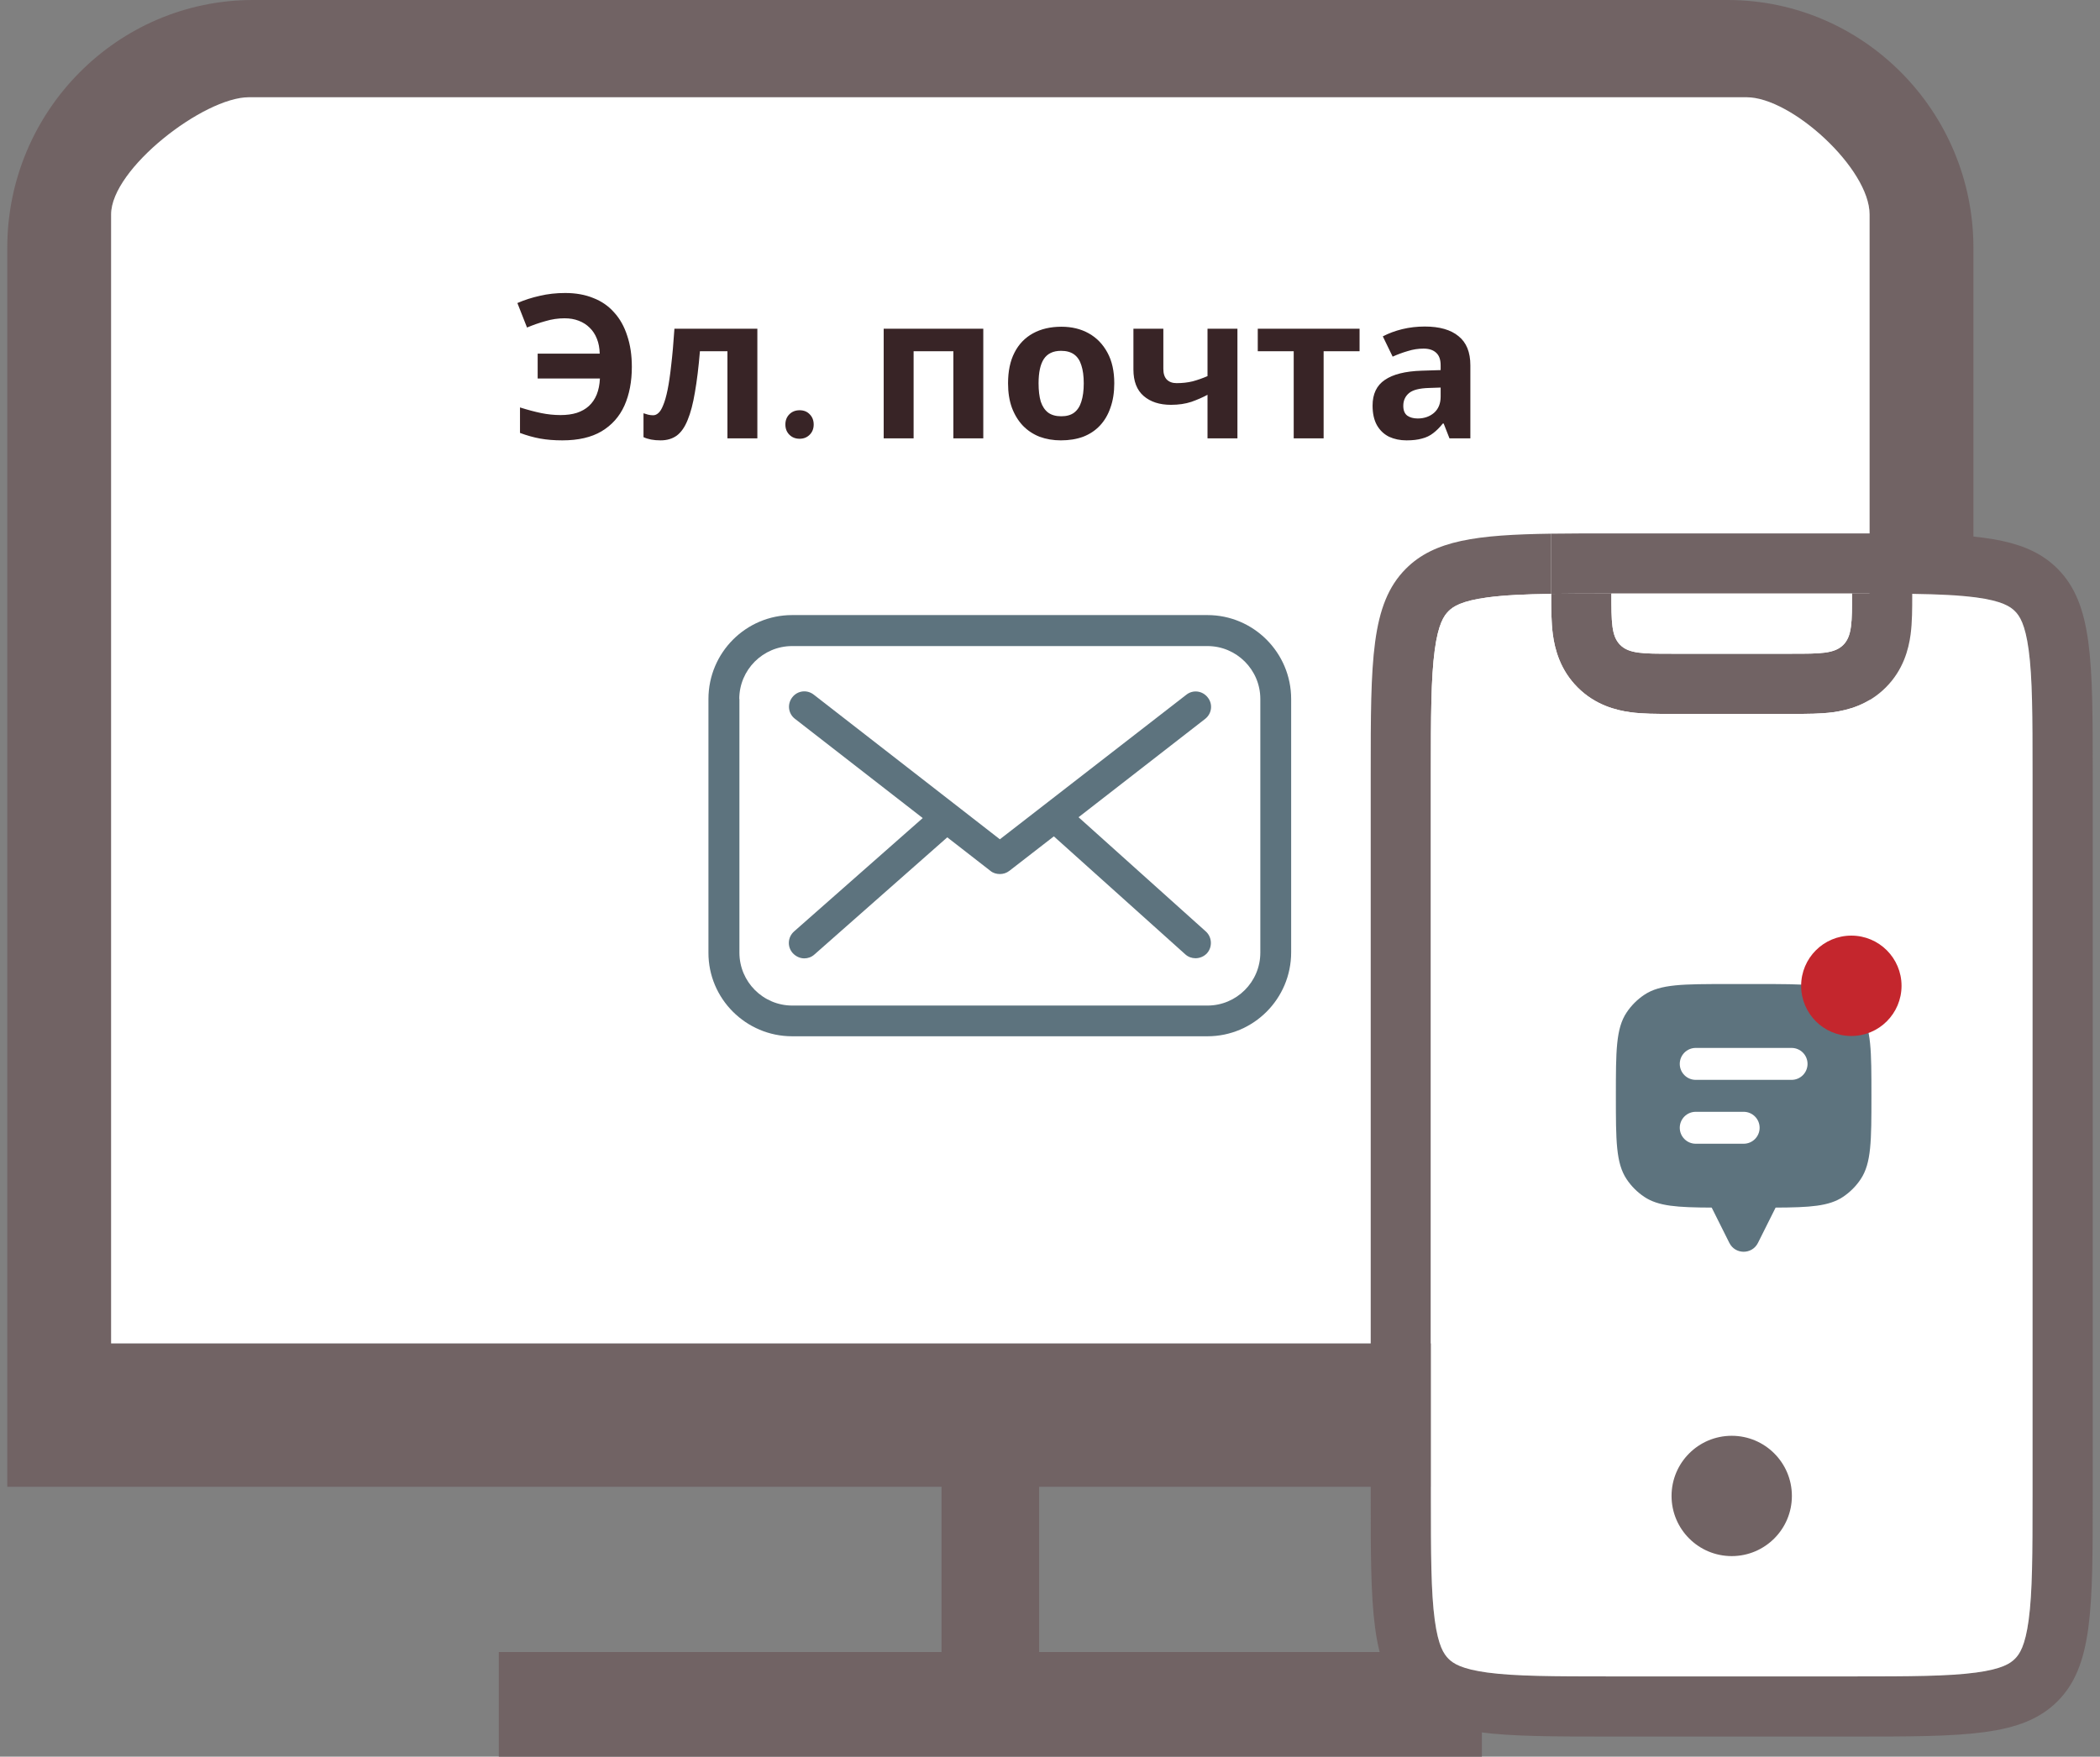
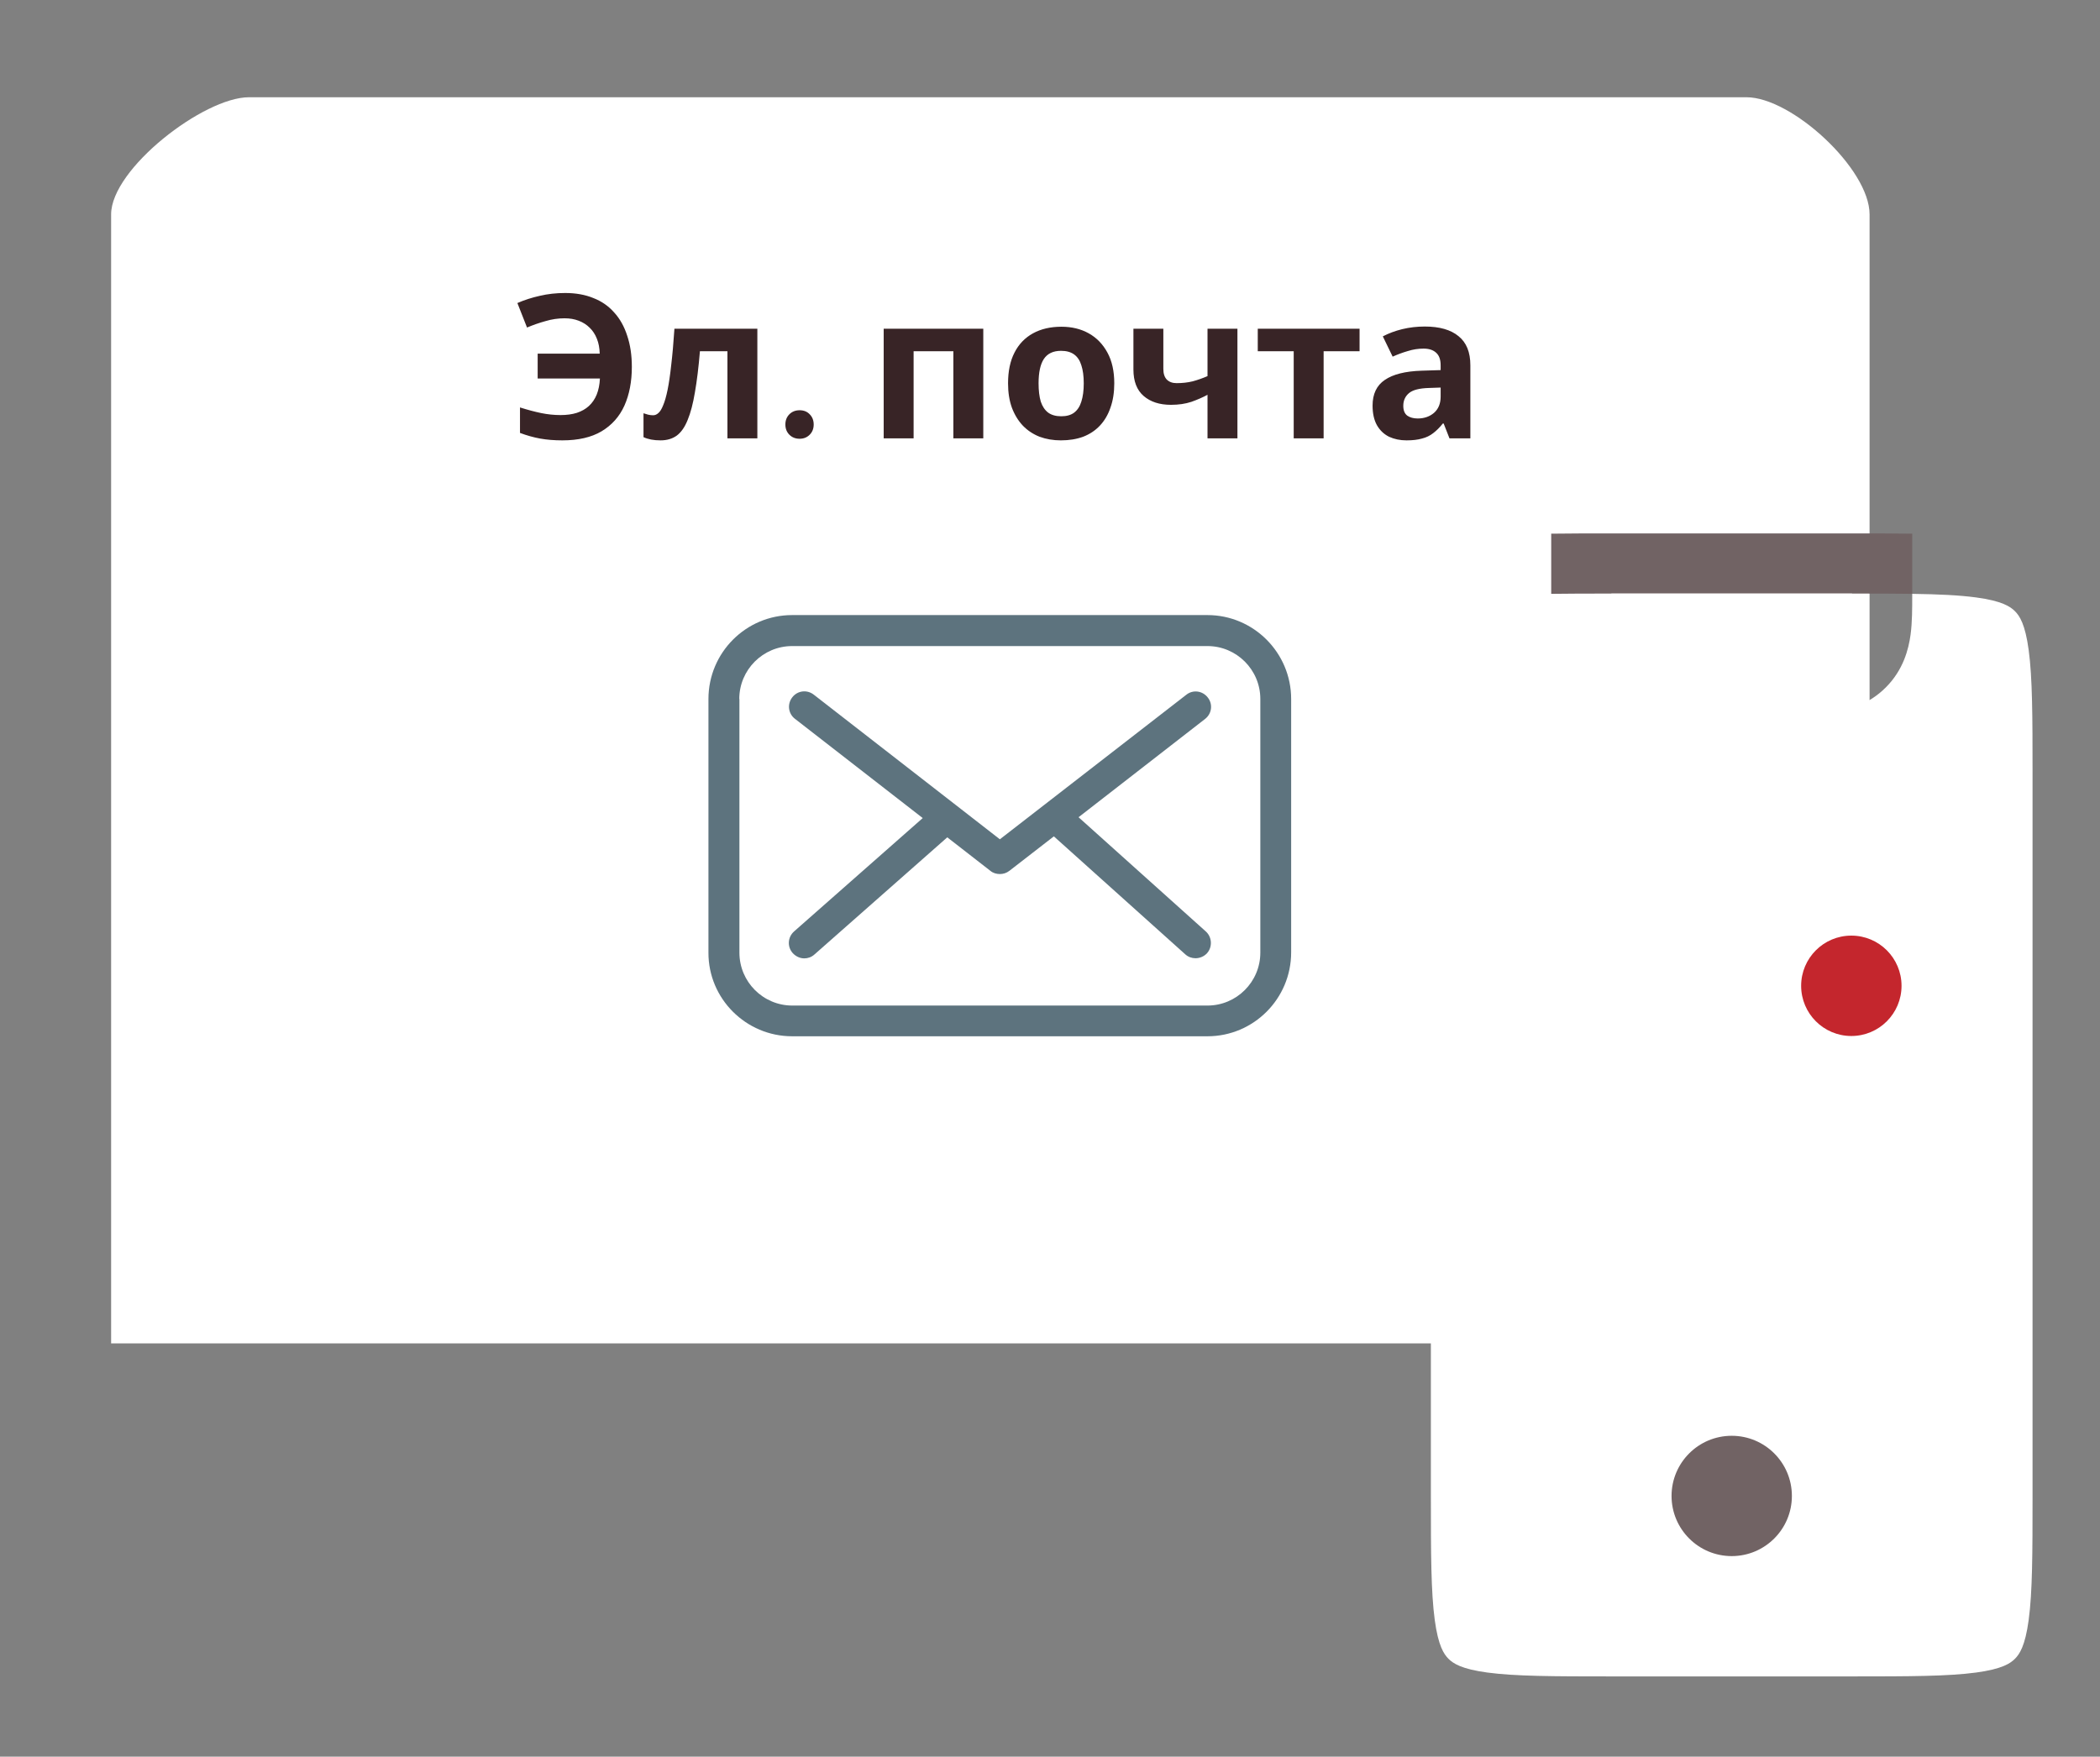
<svg xmlns="http://www.w3.org/2000/svg" width="251" height="210" viewBox="0 0 251 210" fill="none">
  <rect x="0" y="0" width="251" height="210" fill="#808080" stroke="none" />
-   <path d="M124.202 177.736V197.484H177.12V210H59.62V197.484H112.538V177.736H0.87V29.623C0.87 13.291 14.05 0 30.245 0H206.495C222.691 0 235.87 13.291 235.87 29.623V177.736H124.202ZM13.281 160.592H223.459V25.63C223.459 20.179 214.15 11.626 208.755 11.626H29.751C24.356 11.626 13.281 20.179 13.281 25.63V160.592Z" fill="#716364" />
  <path d="M13.281 160.592H223.459V25.63C223.459 20.179 214.15 11.626 208.755 11.626H29.751C24.356 11.626 13.281 20.179 13.281 25.63V160.592Z" fill="white" />
  <path d="M67.48 38.05C66.712 38.05 65.952 38.162 65.2 38.386C64.448 38.594 63.712 38.85 62.992 39.154L61.84 36.226C62.688 35.858 63.584 35.57 64.528 35.362C65.472 35.138 66.48 35.026 67.552 35.026C68.816 35.026 69.936 35.226 70.912 35.626C71.904 36.01 72.736 36.586 73.408 37.354C74.096 38.106 74.616 39.034 74.968 40.138C75.336 41.226 75.52 42.466 75.52 43.858C75.52 45.618 75.224 47.162 74.632 48.49C74.04 49.802 73.128 50.826 71.896 51.562C70.68 52.282 69.12 52.642 67.216 52.642C66.24 52.642 65.352 52.57 64.552 52.426C63.768 52.282 62.968 52.058 62.152 51.754V48.706C63.064 48.994 63.904 49.218 64.672 49.378C65.456 49.538 66.232 49.618 67 49.618C67.736 49.618 68.384 49.53 68.944 49.354C69.52 49.162 70 48.89 70.384 48.538C70.784 48.17 71.096 47.714 71.32 47.17C71.544 46.61 71.672 45.97 71.704 45.25H64.264V42.274H71.68C71.664 41.602 71.552 41.01 71.344 40.498C71.136 39.97 70.848 39.53 70.48 39.178C70.112 38.81 69.672 38.53 69.16 38.338C68.664 38.146 68.104 38.05 67.48 38.05ZM90.522 52.402H86.946V41.986H83.658C83.498 43.906 83.298 45.546 83.058 46.906C82.834 48.25 82.546 49.346 82.194 50.194C81.858 51.042 81.426 51.666 80.898 52.066C80.37 52.45 79.722 52.642 78.954 52.642C78.538 52.642 78.162 52.61 77.826 52.546C77.49 52.482 77.186 52.386 76.914 52.258V49.402C77.09 49.466 77.274 49.522 77.466 49.57C77.658 49.618 77.858 49.642 78.066 49.642C78.29 49.642 78.498 49.554 78.69 49.378C78.898 49.202 79.09 48.89 79.266 48.442C79.458 47.994 79.634 47.378 79.794 46.594C79.954 45.81 80.098 44.826 80.226 43.642C80.37 42.442 80.498 40.994 80.61 39.298H90.522V52.402ZM95.575 52.45C95.079 52.45 94.671 52.29 94.351 51.97C94.031 51.65 93.871 51.242 93.871 50.746C93.871 50.25 94.031 49.842 94.351 49.522C94.671 49.202 95.079 49.042 95.575 49.042C96.071 49.042 96.471 49.202 96.775 49.522C97.095 49.842 97.255 50.25 97.255 50.746C97.255 51.242 97.095 51.65 96.775 51.97C96.455 52.29 96.055 52.45 95.575 52.45ZM117.526 39.298V52.402H113.95V41.986H109.198V52.402H105.622V39.298H117.526ZM133.182 45.826C133.182 46.914 133.03 47.882 132.726 48.73C132.438 49.578 132.014 50.298 131.454 50.89C130.91 51.466 130.246 51.906 129.462 52.21C128.678 52.498 127.79 52.642 126.798 52.642C125.886 52.642 125.038 52.498 124.254 52.21C123.486 51.906 122.822 51.466 122.262 50.89C121.702 50.298 121.262 49.578 120.942 48.73C120.638 47.882 120.486 46.914 120.486 45.826C120.486 44.37 120.742 43.146 121.254 42.154C121.766 41.146 122.502 40.378 123.462 39.85C124.422 39.322 125.558 39.058 126.87 39.058C128.102 39.058 129.19 39.322 130.134 39.85C131.078 40.378 131.822 41.146 132.366 42.154C132.91 43.146 133.182 44.37 133.182 45.826ZM124.134 45.826C124.134 46.69 124.222 47.418 124.398 48.01C124.59 48.586 124.886 49.026 125.286 49.33C125.686 49.618 126.206 49.762 126.846 49.762C127.486 49.762 127.998 49.618 128.382 49.33C128.782 49.026 129.07 48.586 129.246 48.01C129.438 47.418 129.534 46.69 129.534 45.826C129.534 44.962 129.438 44.242 129.246 43.666C129.07 43.09 128.782 42.658 128.382 42.37C127.982 42.082 127.462 41.938 126.822 41.938C125.878 41.938 125.19 42.266 124.758 42.922C124.342 43.562 124.134 44.53 124.134 45.826ZM139.047 44.098C139.047 44.658 139.183 45.082 139.455 45.37C139.743 45.658 140.135 45.802 140.631 45.802C141.319 45.802 141.959 45.73 142.551 45.586C143.143 45.426 143.735 45.218 144.327 44.962V39.298H147.903V52.402H144.327V47.194C143.767 47.498 143.127 47.778 142.407 48.034C141.687 48.274 140.871 48.394 139.959 48.394C138.599 48.394 137.511 48.042 136.695 47.338C135.879 46.634 135.471 45.578 135.471 44.17V39.298H139.047V44.098ZM162.501 41.986H158.205V52.402H154.629V41.986H150.333V39.298H162.501V41.986ZM170.295 39.034C172.055 39.034 173.399 39.418 174.327 40.186C175.271 40.938 175.743 42.098 175.743 43.666V52.402H173.247L172.551 50.626H172.455C172.087 51.09 171.703 51.474 171.303 51.778C170.919 52.082 170.471 52.298 169.959 52.426C169.463 52.57 168.847 52.642 168.111 52.642C167.343 52.642 166.647 52.498 166.023 52.21C165.415 51.906 164.935 51.45 164.583 50.842C164.231 50.218 164.055 49.434 164.055 48.49C164.055 47.098 164.543 46.074 165.519 45.418C166.495 44.746 167.959 44.378 169.911 44.314L172.191 44.242V43.666C172.191 42.978 172.007 42.474 171.639 42.154C171.287 41.834 170.791 41.674 170.151 41.674C169.511 41.674 168.887 41.77 168.279 41.962C167.671 42.138 167.063 42.362 166.455 42.634L165.279 40.21C165.983 39.842 166.759 39.554 167.607 39.346C168.471 39.138 169.367 39.034 170.295 39.034ZM170.799 46.378C169.647 46.41 168.847 46.618 168.399 47.002C167.951 47.386 167.727 47.89 167.727 48.514C167.727 49.058 167.887 49.45 168.207 49.69C168.527 49.914 168.943 50.026 169.455 50.026C170.223 50.026 170.871 49.802 171.399 49.354C171.927 48.89 172.191 48.242 172.191 47.41V46.33L170.799 46.378Z" fill="#382426" />
  <path d="M119.508 122.06H94.68C90.178 122.06 86.51 118.388 86.51 113.882V83.558C86.51 79.052 90.178 75.381 94.68 75.381H144.32C148.822 75.381 152.49 79.052 152.49 83.558V113.882C152.49 118.388 148.822 122.06 144.32 122.06H116.207" fill="white" />
  <path d="M94.68 123.879H144.32C149.839 123.879 154.324 119.389 154.324 113.849V83.558C154.324 78.034 149.839 73.528 144.32 73.528H94.68C89.161 73.528 84.676 78.018 84.676 83.558V113.882C84.659 119.389 89.161 123.879 94.68 123.879ZM88.361 83.558C88.361 80.07 91.195 77.233 94.68 77.233H144.32C147.805 77.233 150.639 80.07 150.639 83.558V113.882C150.639 117.37 147.805 120.207 144.32 120.207H116.207H94.697C91.212 120.207 88.378 117.37 88.378 113.882V83.558H88.361Z" fill="#5D737E" />
  <path d="M94.747 113.932C95.114 114.333 95.614 114.567 96.131 114.567C96.565 114.567 96.998 114.416 97.348 114.099L113.222 100.097L118.375 104.103C118.691 104.37 119.108 104.486 119.508 104.486C119.909 104.486 120.292 104.37 120.642 104.103L125.961 99.981L141.668 114.083C142.019 114.4 142.452 114.55 142.886 114.55C143.386 114.55 143.903 114.35 144.27 113.949C144.937 113.198 144.87 112.013 144.12 111.346L128.913 97.694L144.036 85.945C144.853 85.311 144.987 84.159 144.353 83.375C143.719 82.557 142.569 82.424 141.785 83.058L119.508 100.331L114.273 96.259L97.265 83.041C96.448 82.407 95.314 82.557 94.697 83.358C94.064 84.176 94.213 85.311 95.014 85.928L110.288 97.794L94.93 111.329C94.13 112.03 94.08 113.181 94.747 113.932Z" fill="#5D737E" />
-   <path fill-rule="evenodd" clip-rule="evenodd" d="M219.764 117.402C221.032 119.3 221.032 121.941 221.032 127.224C221.032 132.508 221.032 135.149 219.764 137.047C219.215 137.868 218.51 138.574 217.689 139.122C216.031 140.23 213.805 140.37 209.747 140.388V140.39L207.668 144.549C206.975 145.935 204.996 145.935 204.303 144.549L202.224 140.39V140.388C198.166 140.37 195.94 140.23 194.282 139.122C193.461 138.574 192.756 137.868 192.207 137.047C190.939 135.149 190.939 132.508 190.939 127.224C190.939 121.941 190.939 119.3 192.207 117.402C192.756 116.581 193.461 115.875 194.282 115.327C196.18 114.059 198.822 114.059 204.105 114.059H207.866C213.149 114.059 215.791 114.059 217.689 115.327C218.51 115.875 219.215 116.581 219.764 117.402Z" fill="#5D737E" />
  <path fill-rule="evenodd" clip-rule="evenodd" d="M198.462 124.403C198.462 123.884 198.883 123.463 199.403 123.463L212.568 123.463C213.088 123.463 213.509 123.884 213.509 124.403C213.509 124.923 213.088 125.344 212.568 125.344L199.403 125.344C198.883 125.344 198.462 124.923 198.462 124.403Z" fill="white" />
  <path fill-rule="evenodd" clip-rule="evenodd" d="M198.462 130.046C198.462 129.527 198.883 129.105 199.403 129.105L208.807 129.105C209.326 129.105 209.747 129.527 209.747 130.046C209.747 130.565 209.326 130.986 208.807 130.986L199.403 130.986C198.883 130.986 198.462 130.565 198.462 130.046Z" fill="white" />
  <path d="M228.556 70.957V63.797C226.396 63.766 224.009 63.766 221.364 63.766H192.598C189.954 63.766 187.567 63.766 185.407 63.797V70.957L185.407 70.99C187.472 70.959 189.843 70.957 192.599 70.957H221.364C224.12 70.957 226.491 70.959 228.556 70.99L228.556 70.957Z" fill="#716364" />
-   <path d="M228.36 75.861C228.558 74.389 228.557 72.678 228.556 71.24L228.556 70.99C226.491 70.959 224.12 70.957 221.364 70.957C221.364 74.347 221.364 76.042 220.311 77.095C219.258 78.148 217.563 78.148 214.173 78.148H199.79C196.4 78.148 194.705 78.148 193.652 77.095C192.599 76.042 192.599 74.347 192.599 70.957C189.843 70.957 187.472 70.959 185.407 70.99L185.407 71.24C185.406 72.678 185.405 74.389 185.603 75.861C185.842 77.637 186.481 80.095 188.567 82.18C190.652 84.266 193.11 84.905 194.886 85.144C196.358 85.342 198.069 85.341 199.507 85.34L199.79 85.34H214.173L214.456 85.34C215.894 85.341 217.605 85.342 219.077 85.144C220.853 84.905 223.311 84.266 225.396 82.18C227.482 80.095 228.121 77.637 228.36 75.861Z" fill="#716364" />
-   <path d="M173.13 73.063C173.678 72.516 174.655 71.839 177.775 71.419C179.788 71.149 182.238 71.036 185.407 70.99L185.407 70.957V63.797C176.491 63.926 171.436 64.587 168.045 67.978C163.833 72.191 163.833 78.971 163.833 92.531V178.829C163.833 192.389 163.833 199.169 168.045 203.382C172.258 207.594 179.038 207.594 192.598 207.594H221.364C234.924 207.594 241.705 207.594 245.917 203.382C250.13 199.169 250.13 192.389 250.13 178.829V92.531C250.13 78.971 250.13 72.191 245.917 67.978C242.526 64.587 237.471 63.926 228.556 63.797V70.957L228.556 70.99C231.725 71.036 234.174 71.149 236.188 71.419C239.307 71.839 240.285 72.516 240.832 73.063C241.38 73.611 242.057 74.588 242.476 77.708C242.923 81.034 242.938 85.548 242.938 92.531V178.829C242.938 185.812 242.923 190.326 242.476 193.652C242.057 196.772 241.38 197.749 240.832 198.297C240.285 198.844 239.307 199.521 236.188 199.94C232.862 200.388 228.348 200.403 221.364 200.403H192.598C185.615 200.403 181.101 200.388 177.775 199.94C174.655 199.521 173.678 198.844 173.13 198.297C172.583 197.749 171.906 196.772 171.486 193.652C171.039 190.326 171.024 185.812 171.024 178.829V92.531C171.024 85.548 171.039 81.034 171.486 77.708C171.906 74.588 172.583 73.611 173.13 73.063Z" fill="#716364" />
  <path d="M228.556 71.24C228.557 72.678 228.558 74.389 228.36 75.861C228.121 77.637 227.482 80.095 225.396 82.18C223.311 84.266 220.853 84.905 219.077 85.144C217.605 85.342 215.894 85.341 214.456 85.34L214.173 85.34H199.79L199.507 85.34C198.069 85.341 196.358 85.342 194.886 85.144C193.11 84.905 190.652 84.266 188.567 82.18C186.481 80.095 185.842 77.637 185.603 75.861C185.405 74.389 185.406 72.678 185.407 71.24L185.407 70.99C182.238 71.036 179.788 71.149 177.775 71.419C174.655 71.839 173.678 72.516 173.13 73.063C172.583 73.611 171.906 74.588 171.486 77.708C171.039 81.034 171.024 85.548 171.024 92.531V178.829C171.024 185.812 171.039 190.326 171.486 193.652C171.906 196.772 172.583 197.749 173.13 198.297C173.678 198.844 174.655 199.521 177.775 199.94C181.101 200.388 185.615 200.403 192.598 200.403H221.364C228.348 200.403 232.862 200.388 236.188 199.94C239.307 199.521 240.285 198.844 240.832 198.297C241.38 197.749 242.057 196.772 242.476 193.652C242.923 190.326 242.938 185.812 242.938 178.829V92.531C242.938 85.548 242.923 81.034 242.476 77.708C242.057 74.588 241.38 73.611 240.832 73.063C240.285 72.516 239.307 71.839 236.188 71.419C234.174 71.149 231.725 71.036 228.556 70.99L228.556 71.24Z" fill="white" />
  <path d="M214.173 78.148C217.563 78.148 219.258 78.148 220.311 77.095C221.364 76.042 221.364 74.347 221.364 70.957H192.599C192.599 74.347 192.599 76.042 193.652 77.095C194.705 78.148 196.4 78.148 199.79 78.148H214.173Z" fill="white" />
  <path d="M214.173 178.829C214.173 182.801 210.953 186.021 206.981 186.021C203.01 186.021 199.79 182.801 199.79 178.829C199.79 174.857 203.01 171.638 206.981 171.638C210.953 171.638 214.173 174.857 214.173 178.829Z" fill="#716364" />
-   <path fill-rule="evenodd" clip-rule="evenodd" d="M223.68 130.999C223.68 125.637 223.68 122.955 222.393 121.029C221.836 120.196 221.12 119.48 220.287 118.923C218.361 117.636 215.68 117.636 210.317 117.636H206.499C201.137 117.636 198.456 117.636 196.53 118.923C195.696 119.48 194.98 120.196 194.423 121.029C193.136 122.955 193.136 125.637 193.136 130.999C193.136 136.361 193.136 139.042 194.423 140.968C194.98 141.802 195.696 142.518 196.53 143.075C198.212 144.199 200.471 144.341 204.59 144.359V144.362L206.701 148.583C207.404 149.99 209.412 149.99 210.116 148.583L212.226 144.362V144.359C216.345 144.341 218.604 144.199 220.287 143.075C221.12 142.518 221.836 141.802 222.393 140.968C223.68 139.042 223.68 136.361 223.68 130.999ZM202.681 125.272C201.627 125.272 200.772 126.126 200.772 127.181C200.772 128.235 201.627 129.09 202.681 129.09H214.135C215.19 129.09 216.044 128.235 216.044 127.181C216.044 126.126 215.19 125.272 214.135 125.272H202.681ZM202.681 132.908C201.627 132.908 200.772 133.763 200.772 134.817C200.772 135.871 201.627 136.726 202.681 136.726H208.408C209.463 136.726 210.317 135.871 210.317 134.817C210.317 133.763 209.463 132.908 208.408 132.908H202.681Z" fill="#5D737E" />
  <path d="M227.279 117.846C227.279 121.159 224.593 123.846 221.279 123.846C217.965 123.846 215.279 121.159 215.279 117.846C215.279 114.532 217.965 111.846 221.279 111.846C224.593 111.846 227.279 114.532 227.279 117.846Z" fill="#C4262D" />
</svg>